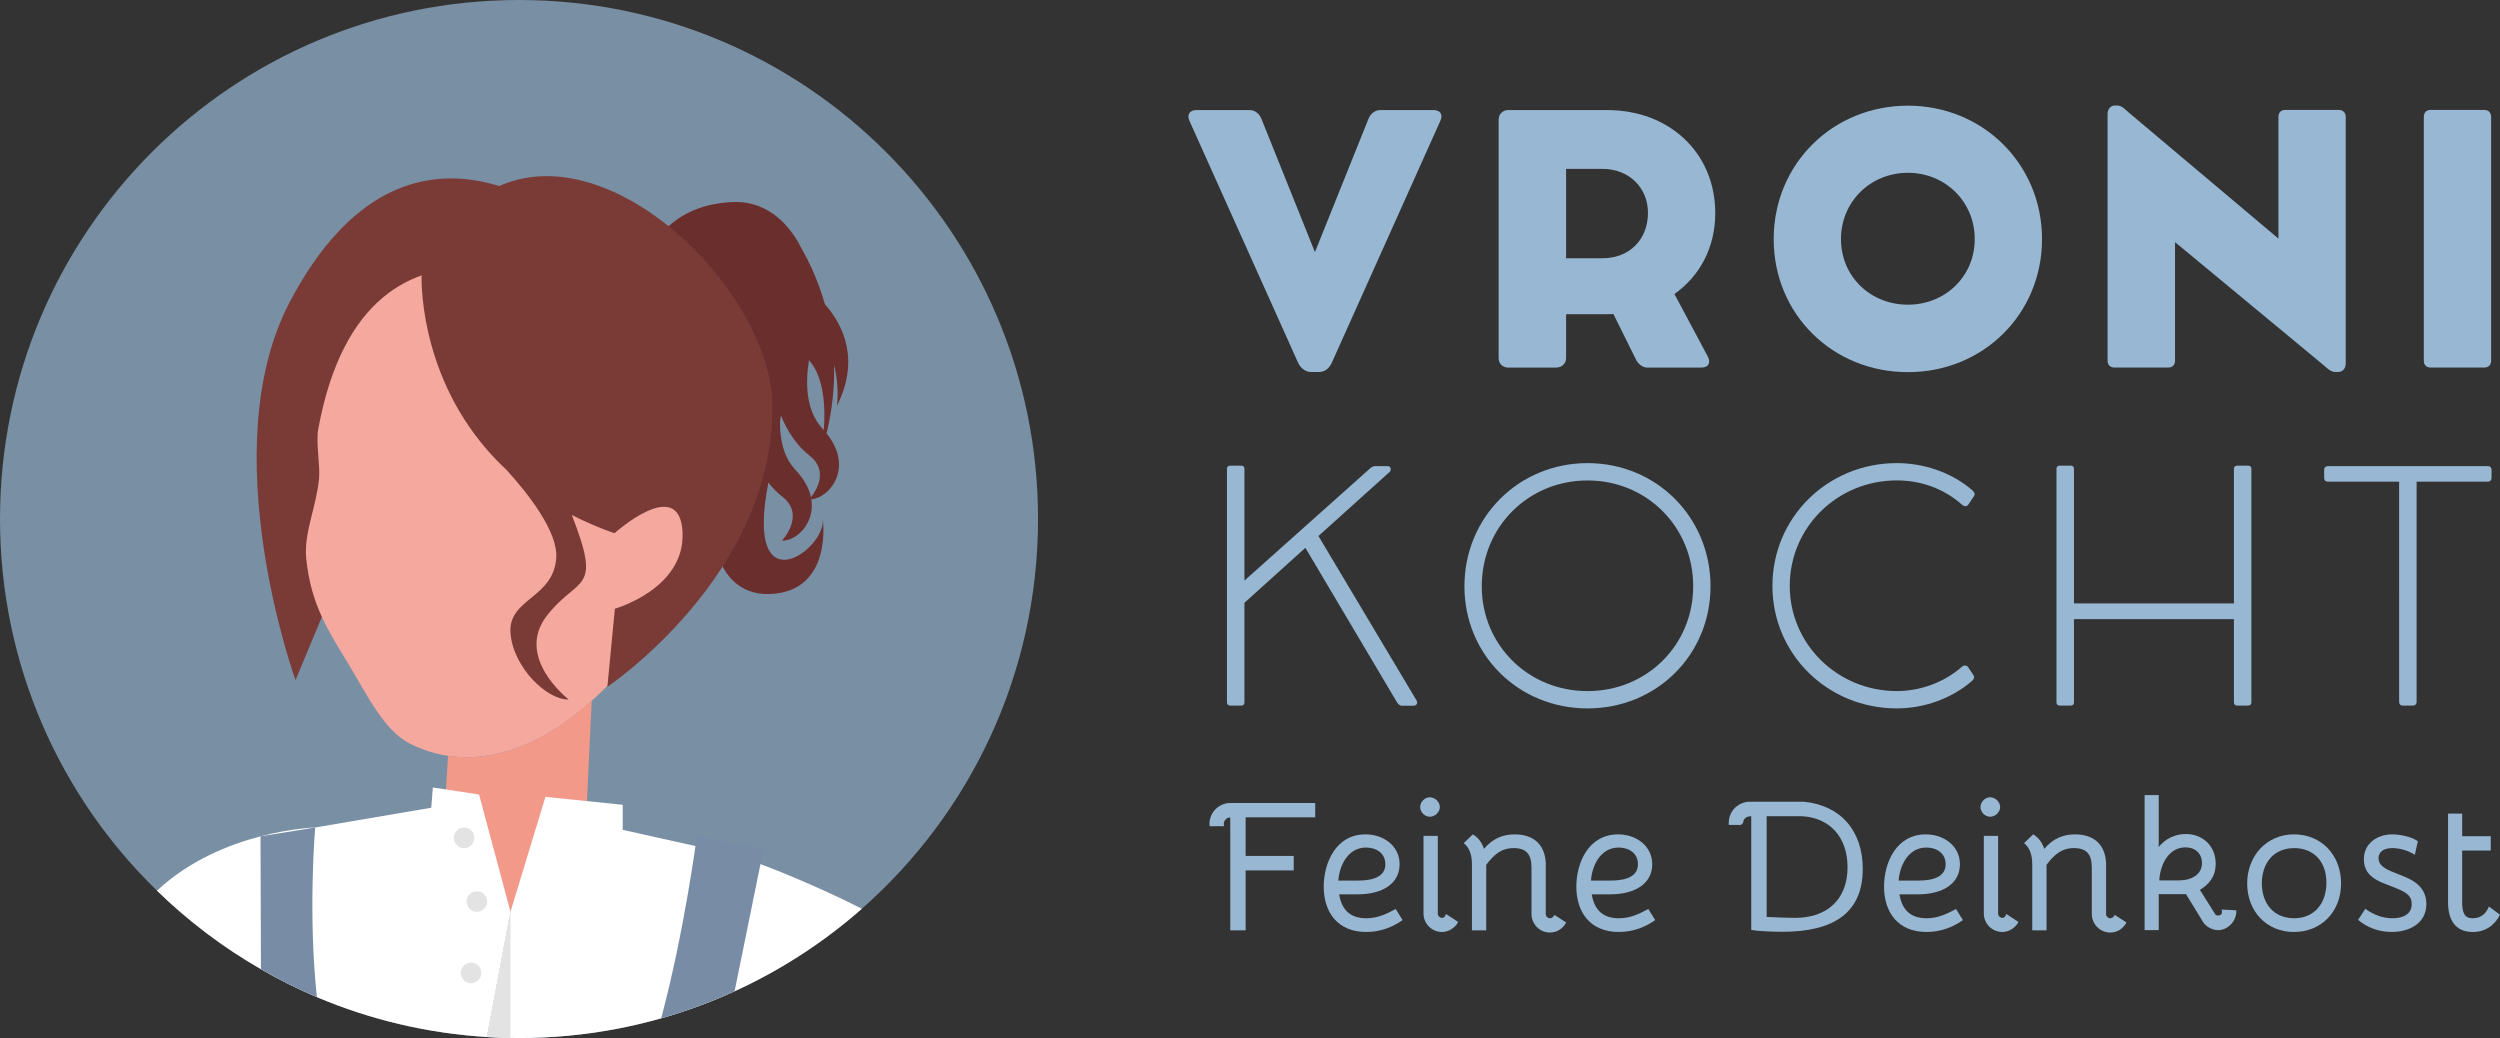
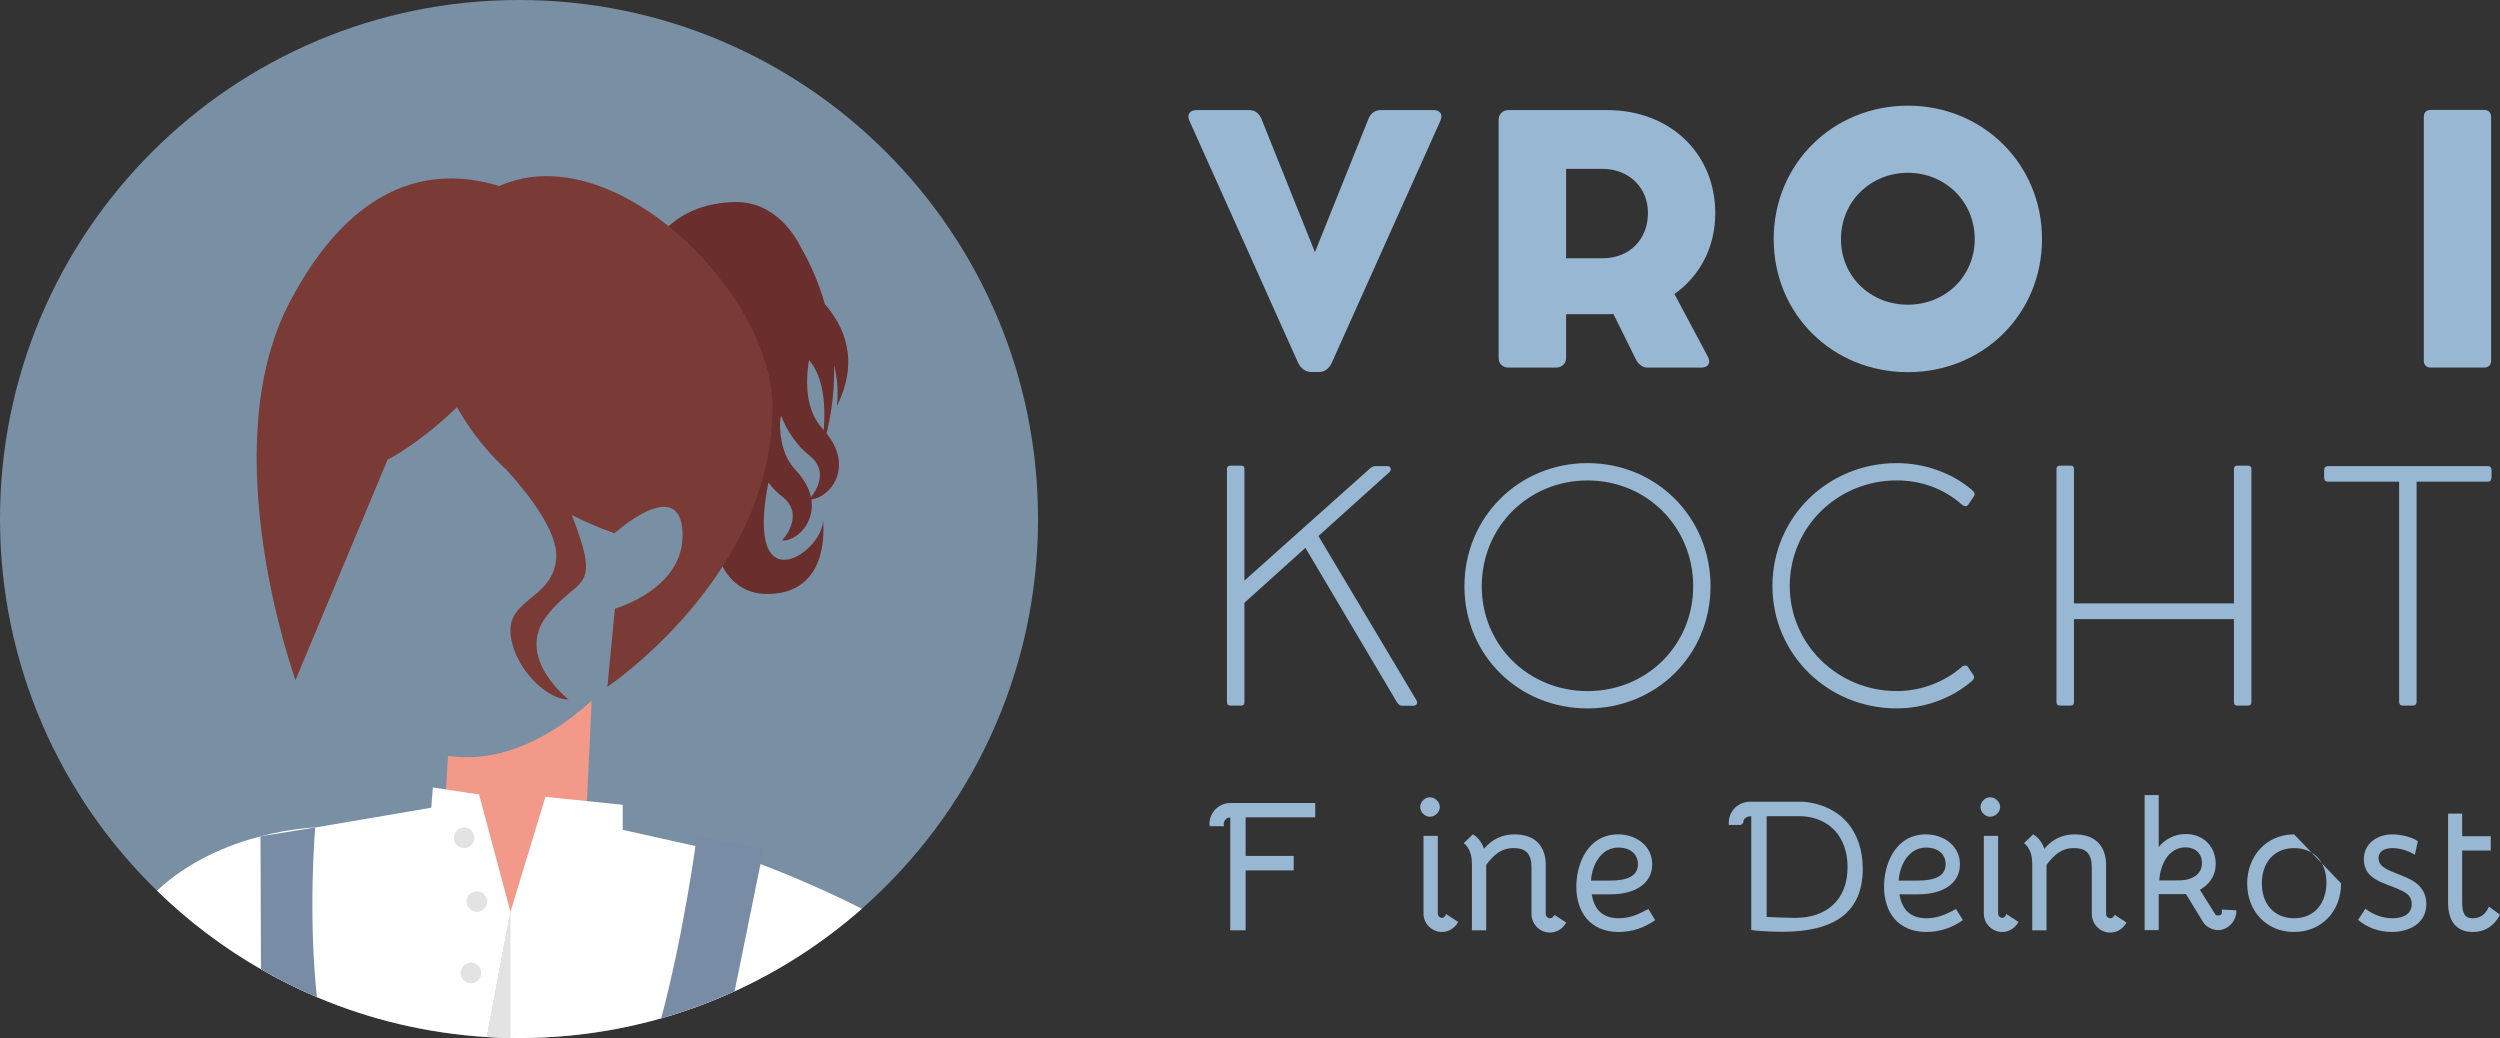
<svg xmlns="http://www.w3.org/2000/svg" version="1.1" id="Ebene_1" x="0px" y="0px" viewBox="0 0 221.21 91.85" enable-background="new 0 0 221.21 91.85" xml:space="preserve">
  <rect x="0" y="0" width="221.21" height="91.85" fill="#333333" stroke="none" />
  <g>
    <g>
      <path fill="#98B7D3" d="M110.22,72.319v3.415h4.253v1.28h-4.253v5.304h-1.362v-9.982c-0.214,0-0.296,0.049-0.395,0.164    c-0.114,0.099-0.181,0.246-0.181,0.41c0,0.066,0.017,0.132,0.033,0.197h-1.28c0-0.065-0.017-0.131-0.017-0.214    c0-0.492,0.213-0.952,0.525-1.28c0.345-0.345,0.805-0.559,1.297-0.559h7.536v1.265H110.22z" />
-       <path fill="#98B7D3" d="M124.106,81.414c-0.87,0.624-1.97,1.051-3.218,1.051c-2.562,0-3.76-1.789-3.76-4.006    c0-2.102,1.067-4.63,3.694-4.63c1.625,0,3.021,1.034,3.021,2.644c0,1.707-1.511,2.659-3.694,2.659h-1.658    c0.23,1.379,0.985,2.118,2.397,2.118c1.002,0,1.757-0.361,2.61-0.821L124.106,81.414z M120.149,77.917    c1.445,0,2.431-0.394,2.431-1.444c0-1.002-0.821-1.479-1.708-1.479c-1.658,0-2.381,1.708-2.446,2.923H120.149z" />
      <path fill="#98B7D3" d="M127.403,71.415c0,0.443-0.427,0.854-0.887,0.854c-0.443,0-0.854-0.411-0.854-0.854    c0-0.459,0.41-0.87,0.854-0.87C126.976,70.545,127.403,70.956,127.403,71.415z M127.222,80.84c0,0.213,0.197,0.377,0.361,0.377    s0.279-0.065,0.361-0.345l1.083,0.706c-0.278,0.525-0.837,0.887-1.444,0.887c-0.887,0-1.625-0.738-1.625-1.625v-6.88h1.264V80.84z    " />
      <path fill="#98B7D3" d="M130.324,73.829c0.509,0.295,0.82,0.771,0.985,1.28c0.755-0.903,1.674-1.28,2.709-1.28    c1.625,0,2.659,0.837,2.758,2.512v4.548c0,0.214,0.214,0.378,0.378,0.361c0.147,0,0.246-0.065,0.394-0.296l1.034,0.674    c-0.312,0.558-0.82,0.887-1.444,0.887c-0.936,0-1.625-0.788-1.625-1.626v-4.121c0-1.198-0.477-1.724-1.576-1.724    c-1.101,0-1.741,0.574-2.431,1.478v5.796h-1.264v-5.829c0-0.886-0.23-1.478-0.723-1.888L130.324,73.829z" />
      <path fill="#98B7D3" d="M146.458,81.414c-0.87,0.624-1.97,1.051-3.218,1.051c-2.562,0-3.76-1.789-3.76-4.006    c0-2.102,1.067-4.63,3.694-4.63c1.625,0,3.021,1.034,3.021,2.644c0,1.707-1.51,2.659-3.694,2.659h-1.658    c0.23,1.379,0.985,2.118,2.397,2.118c1.002,0,1.757-0.361,2.61-0.821L146.458,81.414z M142.501,77.917    c1.445,0,2.431-0.394,2.431-1.444c0-1.002-0.821-1.479-1.708-1.479c-1.658,0-2.381,1.708-2.446,2.923H142.501z" />
      <path fill="#98B7D3" d="M159.587,70.94c3.234,0.295,5.237,2.528,5.237,5.943c0,3.858-2.528,5.565-7.108,5.565    c-0.788,0-1.658-0.049-1.823-0.065l-0.443-0.033h-0.016l-0.477-0.065V72.22c-0.246,0.017-0.443,0.065-0.559,0.197    c-0.147,0.131-0.147,0.295-0.147,0.378l-0.197,0.196h-1.083c-0.033-0.509,0.099-1.066,0.542-1.51    c0.312-0.296,0.788-0.542,1.297-0.542H159.587z M156.321,81.135c0.591,0.033,2.035,0.082,2.528,0.082    c2.774,0,4.63-1.592,4.63-4.481c0-2.66-1.576-4.4-4.072-4.516h-3.086V81.135z" />
      <path fill="#98B7D3" d="M173.685,81.414c-0.87,0.624-1.97,1.051-3.218,1.051c-2.562,0-3.76-1.789-3.76-4.006    c0-2.102,1.067-4.63,3.694-4.63c1.625,0,3.021,1.034,3.021,2.644c0,1.707-1.51,2.659-3.694,2.659h-1.658    c0.23,1.379,0.985,2.118,2.397,2.118c1.002,0,1.757-0.361,2.61-0.821L173.685,81.414z M169.728,77.917    c1.445,0,2.431-0.394,2.431-1.444c0-1.002-0.821-1.479-1.708-1.479c-1.658,0-2.381,1.708-2.446,2.923H169.728z" />
      <path fill="#98B7D3" d="M176.981,71.415c0,0.443-0.427,0.854-0.887,0.854c-0.443,0-0.854-0.411-0.854-0.854    c0-0.459,0.41-0.87,0.854-0.87C176.554,70.545,176.981,70.956,176.981,71.415z M176.8,80.84c0,0.213,0.197,0.377,0.361,0.377    s0.279-0.065,0.361-0.345l1.083,0.706c-0.278,0.525-0.837,0.887-1.444,0.887c-0.887,0-1.625-0.738-1.625-1.625v-6.88h1.264V80.84z    " />
      <path fill="#98B7D3" d="M179.903,73.829c0.509,0.295,0.82,0.771,0.984,1.28c0.756-0.903,1.675-1.28,2.71-1.28    c1.625,0,2.659,0.837,2.758,2.512v4.548c0,0.214,0.214,0.378,0.378,0.361c0.147,0,0.246-0.065,0.394-0.296l1.034,0.674    c-0.312,0.558-0.82,0.887-1.444,0.887c-0.936,0-1.626-0.788-1.626-1.626v-4.121c0-1.198-0.476-1.724-1.576-1.724    c-1.1,0-1.74,0.574-2.43,1.478v5.796h-1.264v-5.829c0-0.886-0.23-1.478-0.723-1.888L179.903,73.829z" />
      <path fill="#98B7D3" d="M191.012,74.946c0.592-0.739,1.462-1.149,2.397-1.149c1.543,0,2.644,1.101,2.644,2.627    c0,1.215-0.674,1.872-1.396,2.315l1.362,2.167c0.049,0.082,0.132,0.099,0.263,0.099c0.214,0,0.328-0.115,0.328-0.328    c0-0.05-0.017-0.115-0.032-0.197l1.297,0.065c0.065,0.87-0.689,1.757-1.609,1.757c-0.492,0-1.1-0.296-1.362-0.771l-1.478-2.414    h-2.414v3.186h-1.248V70.349h1.248V74.946z M192.704,77.901c0.542,0,0.87-0.065,1.182-0.196c0.624-0.264,0.953-0.706,0.953-1.347    c0-0.788-0.542-1.379-1.462-1.379c-1.001,0-1.806,0.722-2.15,1.953c-0.099,0.329-0.147,0.641-0.164,0.969H192.704z" />
-       <path fill="#98B7D3" d="M207.148,78.163c0,2.513-1.757,4.302-4.17,4.302c-2.446,0-4.138-1.855-4.138-4.285    s1.691-4.351,4.154-4.351C205.424,73.829,207.148,75.685,207.148,78.163z M200.137,78.163c0,1.839,1.101,3.087,2.857,3.087    c1.822,0,2.856-1.347,2.856-3.152c0-1.855-1.116-3.054-2.856-3.054C201.139,75.044,200.137,76.423,200.137,78.163z" />
+       <path fill="#98B7D3" d="M207.148,78.163c0,2.513-1.757,4.302-4.17,4.302c-2.446,0-4.138-1.855-4.138-4.285    s1.691-4.351,4.154-4.351z M200.137,78.163c0,1.839,1.101,3.087,2.857,3.087    c1.822,0,2.856-1.347,2.856-3.152c0-1.855-1.116-3.054-2.856-3.054C201.139,75.044,200.137,76.423,200.137,78.163z" />
      <path fill="#98B7D3" d="M209.294,80.413c0.739,0.541,1.543,0.837,2.413,0.837c0.903,0,1.691-0.345,1.691-1.248    c0-0.607-0.295-0.919-1.001-1.247c-1.33-0.641-3.234-0.854-3.234-2.726c0-1.396,1.182-2.2,2.528-2.2    c0.722,0,1.74,0.229,2.249,0.607l-0.263,1.198c-0.706-0.443-1.478-0.591-2.003-0.591c-0.805,0-1.215,0.378-1.215,0.903    c0,1.083,1.806,1.247,3.054,2.003c0.738,0.459,1.182,1.116,1.182,2.035c0,1.757-1.56,2.479-3.07,2.479    c-1.165,0-2.199-0.41-2.972-1.067L209.294,80.413z" />
      <path fill="#98B7D3" d="M220.39,73.993v1.264h-2.528v4.581c0,0.92,0.196,1.412,0.936,1.412c0.624,0,1.133-0.296,1.429-1.034    l0.984,0.723c-0.492,0.952-1.297,1.526-2.413,1.526c-1.576,0-2.184-1.116-2.184-2.627V71.99h1.248v2.003H220.39z" />
    </g>
    <g>
      <path fill="#98B7D3" d="M127.451,10.686l-9.585,21.358c-0.225,0.525-0.63,0.87-1.125,0.87h-0.75c-0.449,0-0.914-0.314-1.154-0.87    L105.251,10.7c-0.255-0.57,0.015-0.96,0.63-0.96h4.68c0.525,0,0.886,0.36,1.051,0.765l4.739,11.805l4.74-11.805    c0.18-0.449,0.569-0.765,1.05-0.765h4.694C127.465,9.74,127.691,10.16,127.451,10.686z" />
      <path fill="#98B7D3" d="M151.114,31.55c0.284,0.555,0.06,0.975-0.57,0.975h-4.8c-0.375,0-0.795-0.3-0.99-0.72l-1.995-4.021    c-0.18,0.016-0.359,0.016-0.539,0.016h-3.646v3.885c0,0.495-0.39,0.84-0.899,0.84h-4.215c-0.495,0-0.855-0.345-0.855-0.84V10.596    c0-0.495,0.36-0.855,0.855-0.855h1.095c1.26,0,2.64,0,3.149,0h4.516c5.534,0,9.554,3.825,9.554,9.12    c0,3.029-1.364,5.564-3.614,7.154L151.114,31.55z M138.574,22.85h3.24c2.325,0,4.005-1.62,4.005-4.02    c0-2.25-1.71-3.885-4.005-3.885h-3.24V22.85z" />
      <path fill="#98B7D3" d="M168.822,9.351c6.63,0,11.864,5.159,11.864,11.805c0,6.645-5.22,11.774-11.864,11.774    c-6.675,0-11.879-5.13-11.879-11.774C156.943,14.51,162.163,9.351,168.822,9.351z M168.822,26.96c3.3,0,5.91-2.505,5.91-5.805    c0-3.315-2.61-5.865-5.91-5.865c-3.314,0-5.925,2.55-5.925,5.865C162.897,24.455,165.492,26.96,168.822,26.96z" />
-       <path fill="#98B7D3" d="M207.56,10.356V32.15c0,0.495-0.3,0.765-0.689,0.765h-0.195c-0.51,0-0.78-0.375-1.215-0.72l-13.005-10.77    v10.484c0,0.391-0.24,0.615-0.615,0.615h-4.725c-0.39,0-0.63-0.225-0.63-0.615V10.085c0-0.449,0.271-0.75,0.66-0.75h0.18    c0.42,0,0.66,0.301,1.065,0.646l13.214,11.13V10.356c0-0.405,0.226-0.63,0.615-0.63h4.71    C207.335,9.726,207.56,9.981,207.56,10.356z" />
      <path fill="#98B7D3" d="M220.424,31.909c0,0.391-0.226,0.615-0.63,0.615h-4.71c-0.39,0-0.615-0.225-0.615-0.615V10.356    c0-0.405,0.226-0.63,0.615-0.63h4.71c0.404,0,0.63,0.225,0.63,0.63V31.909z" />
      <path fill="#98B7D3" d="M125.076,62.447h-1.059c-0.14,0-0.278-0.126-0.39-0.279l-8.122-13.694l-5.392,4.862v8.818    c0,0.182-0.098,0.279-0.293,0.279h-0.947c-0.195,0-0.307-0.098-0.307-0.279V41.48c0-0.181,0.111-0.278,0.307-0.278h0.947    c0.195,0,0.293,0.098,0.293,0.278v9.892l11.062-9.878c0.194-0.181,0.348-0.25,0.501-0.25h1.115c0.278,0,0.361,0.334,0.167,0.515    l-6.297,5.67l8.679,14.545C125.48,62.224,125.34,62.447,125.076,62.447z" />
      <path fill="#98B7D3" d="M140.473,40.978c6.088,0,10.881,4.793,10.881,10.895c0,6.088-4.793,10.811-10.881,10.811    c-6.102,0-10.894-4.723-10.894-10.811C129.58,45.771,134.385,40.978,140.473,40.978z M140.473,61.151    c5.238,0,9.348-4.067,9.348-9.278c0-5.252-4.109-9.361-9.348-9.361s-9.361,4.109-9.361,9.361    C131.112,57.083,135.235,61.151,140.473,61.151z" />
      <path fill="#98B7D3" d="M174.12,58.991l0.516,0.78c0.098,0.125,0.014,0.362-0.167,0.501c-1.812,1.561-4.249,2.41-6.632,2.41    c-6.115,0-11.005-4.792-11.005-10.838c0-6.061,4.89-10.867,11.005-10.867c2.341,0,4.82,0.795,6.674,2.396    c0.278,0.251,0.223,0.432,0.167,0.516l-0.529,0.78c-0.07,0.098-0.265,0.223-0.544-0.014c-1.672-1.478-3.705-2.146-5.768-2.146    c-5.266,0-9.473,4.151-9.473,9.334c0,5.168,4.249,9.306,9.473,9.306c1.992,0,4.124-0.71,5.754-2.146    C173.757,58.852,173.995,58.852,174.12,58.991z" />
      <path fill="#98B7D3" d="M199.213,41.48v20.674c0,0.182-0.111,0.279-0.307,0.279h-0.947c-0.181,0-0.292-0.098-0.292-0.279v-7.369    h-14.154v7.369c0,0.182-0.098,0.279-0.293,0.279h-0.947c-0.195,0-0.307-0.098-0.307-0.279V41.48c0-0.181,0.111-0.278,0.307-0.278    h0.947c0.195,0,0.293,0.098,0.293,0.278v11.911h14.154V41.48c0-0.181,0.111-0.278,0.292-0.278h0.947    C199.102,41.201,199.213,41.299,199.213,41.48z" />
      <path fill="#98B7D3" d="M205.652,41.564c0-0.195,0.125-0.32,0.349-0.32h14.14c0.195,0,0.32,0.125,0.32,0.32v0.696    c0,0.223-0.125,0.362-0.32,0.362h-6.311v19.462c0,0.236-0.125,0.349-0.362,0.349h-0.85c-0.209,0-0.334-0.112-0.334-0.349V42.622    H206c-0.224,0-0.349-0.126-0.349-0.349V41.564z" />
    </g>
  </g>
  <g>
    <path opacity="0.7" fill="#98B7D3" d="M91.85,45.92c0,13.74-6.03,26.07-15.59,34.49c-3.36,2.95-7.14,5.42-11.26,7.3   c-2.09,0.96-4.26,1.76-6.5,2.4c-4,1.13-8.22,1.74-12.58,1.74c-0.25,0-0.5,0-0.75-0.01c-0.7-0.01-1.4-0.04-2.09-0.08   c-5.31-0.33-10.37-1.55-15.04-3.53c-1.71-0.72-3.36-1.55-4.95-2.47c-3.36-1.93-6.45-4.27-9.2-6.95C5.32,70.48,0,58.81,0,45.92   C0,20.56,20.56,0,45.92,0C71.29,0,91.85,20.56,91.85,45.92z" />
    <g>
      <path fill="#7A3B37" d="M51.226,20.422c0,0-15.019-13.84-25.597,6.319c-6.861,13.076,0.519,33.435,0.519,33.435l8.149-19.508    C34.297,40.666,43.969,36.056,51.226,20.422z" />
    </g>
    <g>
-       <path fill="#F4A89E" d="M53.026,27.019c0,0-20.551-12.576-24.87,10.962c-0.214,1.166,0.187,3.254,0.075,4.378    c-0.254,2.571-1.366,4.804-1.132,7.099c0.426,4.164,2.056,6.521,3.79,9.392c1.548,2.564,3.088,5.797,5.384,6.953    c5.72,2.879,13.328,0.839,20.671-8.863C71.627,37.542,65.389,27.063,53.026,27.019z" />
-     </g>
+       </g>
    <g>
      <path fill="#6A2E2D" d="M73.8,32.306c0.501,1.891,0.255,3.613,0.255,3.613c2.01-4.032,0.643-7.055-1.068-9.008    c-0.587-2.073-1.38-3.73-2.06-4.913c-0.376-0.767-0.835-1.457-1.369-2.047l0-0.001l0,0c-1.202-1.33-2.78-2.145-4.682-2.072    c-9.463,0.362-9.035,10.992-9.035,10.992s-8.791,9.301,5.666,9.66c1.821,0.045,3.385-0.256,4.712-0.814    c-0.018,0.314-0.009,0.634,0.032,0.958c-0.311,0.579-0.684,1.164-1.147,1.743c-3.297,4.121-2.61,12.363,3.022,12.143    c5.632-0.22,4.671-6.7,4.671-6.7c0.398,2.734-7.005,8.038-4.808-3.164c0.377,0.488,0.786,0.908,1.2,1.224    c2.158,1.648,0,3.915,0,3.915c1.265,0.05,2.943-1.526,2.597-3.654c1.656-0.139,3.784-2.812,1.35-5.832    C73.665,36.184,73.849,34.162,73.8,32.306z M72.791,37.938c-1.477-1.573-1.542-3.98-1.21-6.073    c1.366,1.526,1.461,4.254,1.312,6.194C72.857,38.018,72.83,37.979,72.791,37.938z M71.759,43.998    c-0.163-0.758-0.583-1.579-1.372-2.419c-1.058-1.127-1.385-2.684-1.369-4.246c0.026-0.189,0.062-0.386,0.085-0.573    c0.557,1.444,1.511,2.772,2.489,3.52C73.372,41.639,72.219,43.415,71.759,43.998z" />
    </g>
    <path fill="#F29989" d="M39.645,66.88L38.84,80.029l12.541,2.712L52.355,62C47.891,66.026,43.494,67.46,39.645,66.88z" />
    <g>
      <path fill="#FFFFFF" d="M76.26,80.41c-8.09,7.12-18.71,11.44-30.34,11.44c-0.96,0-1.9-0.03-2.84-0.09l2.09-11.08l3.09-10.17    l6.84,0.7v2.22l9.04,2.01c1.11,0.2,4.98,1.62,9.09,3.51C74.24,79.41,75.26,79.9,76.26,80.41z" />
    </g>
    <g>
      <path fill="#FFFFFF" d="M45.17,80.68l-2.09,11.08c-5.31-0.33-10.37-1.55-15.04-3.53c-1.71-0.72-3.36-1.55-4.95-2.47    c-3.36-1.93-6.45-4.27-9.2-6.95c5.73-5.36,14-5.59,14-5.59l10.27-1.75l0.14-1.79l4.09,0.62L45.17,80.68z" />
    </g>
    <g>
      <path fill="#788DA5" d="M28.04,88.23c-1.71-0.72-3.36-1.55-4.95-2.47L23.05,74l4.84-0.78C27.89,73.22,27.24,80.76,28.04,88.23z" />
      <path fill="#788DA5" d="M67.57,75.08L65,87.71c-2.09,0.96-4.26,1.76-6.5,2.4C60.55,82.48,61.66,74,61.66,74L67.57,75.08z" />
    </g>
    <g>
      <path fill="#7A3B37" d="M37.306,24.376c0,0-0.353,8.314,5.754,15.38l-0.001,0.001c0,0,0.006,0.006,0.007,0.007    c0.534,0.617,1.118,1.223,1.755,1.815c1.883,2.073,4.576,5.472,4.397,7.812c-0.273,3.572-4.253,3.572-4.049,6.594    c0.204,3.022,3.213,5.97,5.149,5.907c0,0-4.808-3.709-1.923-7.418c2.79-3.587,4.922-1.933,2.202-8.904    c1.157,0.589,2.403,1.136,3.771,1.615c0,0,5.75-5.176,6.024-0.133c0.274,5.043-5.986,6.81-5.986,6.81l-0.662,6.91    c0,0,14.768-9.881,14.6-24.917C68.203,23.239,45.876,4.261,37.306,24.376z" />
    </g>
    <g>
      <path fill="#E3E3E3" d="M45.17,80.68v11.16c-0.7-0.01-1.4-0.04-2.09-0.08L45.17,80.68z" />
    </g>
    <g>
      <circle fill="#E3E3E3" cx="41.064" cy="74.132" r="0.911" />
    </g>
    <g>
      <circle fill="#E3E3E3" cx="42.193" cy="79.77" r="0.911" />
    </g>
    <g>
      <circle fill="#E3E3E3" cx="41.677" cy="86.089" r="0.911" />
    </g>
  </g>
</svg>